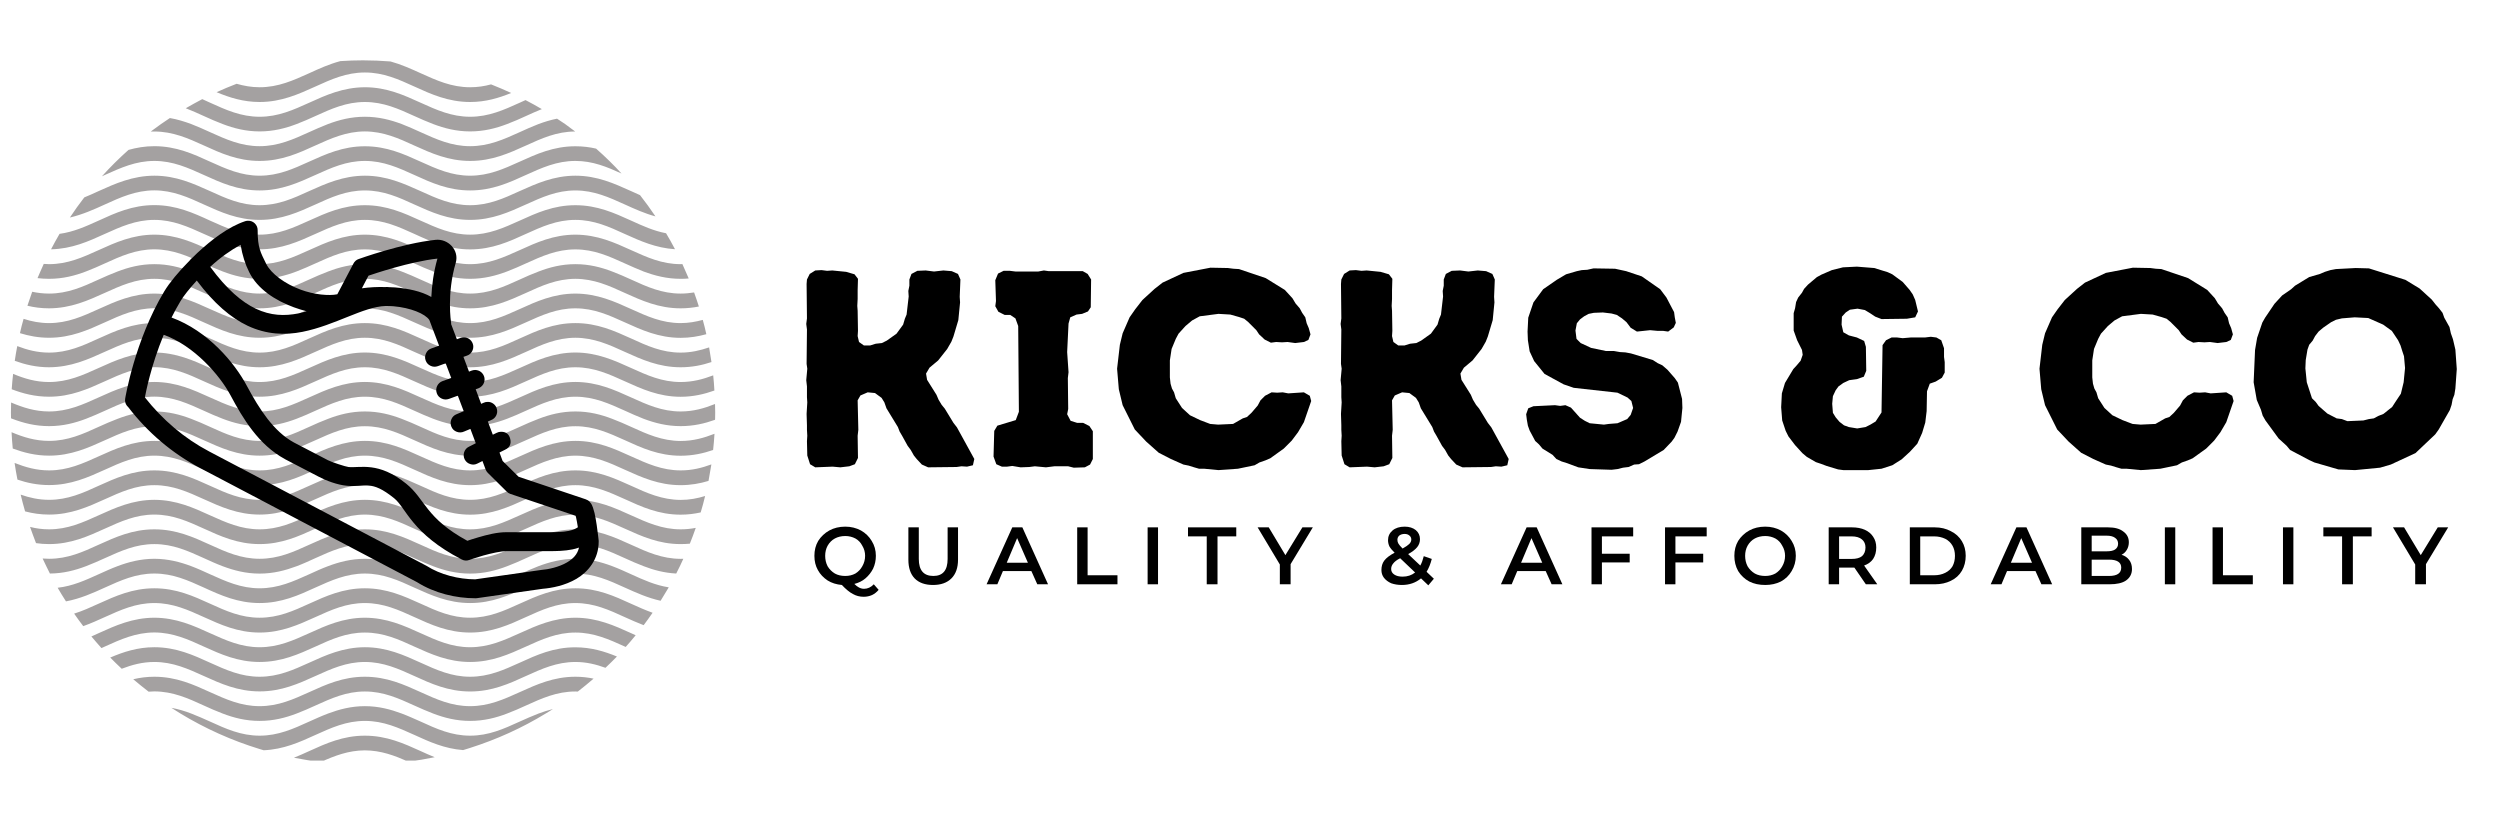
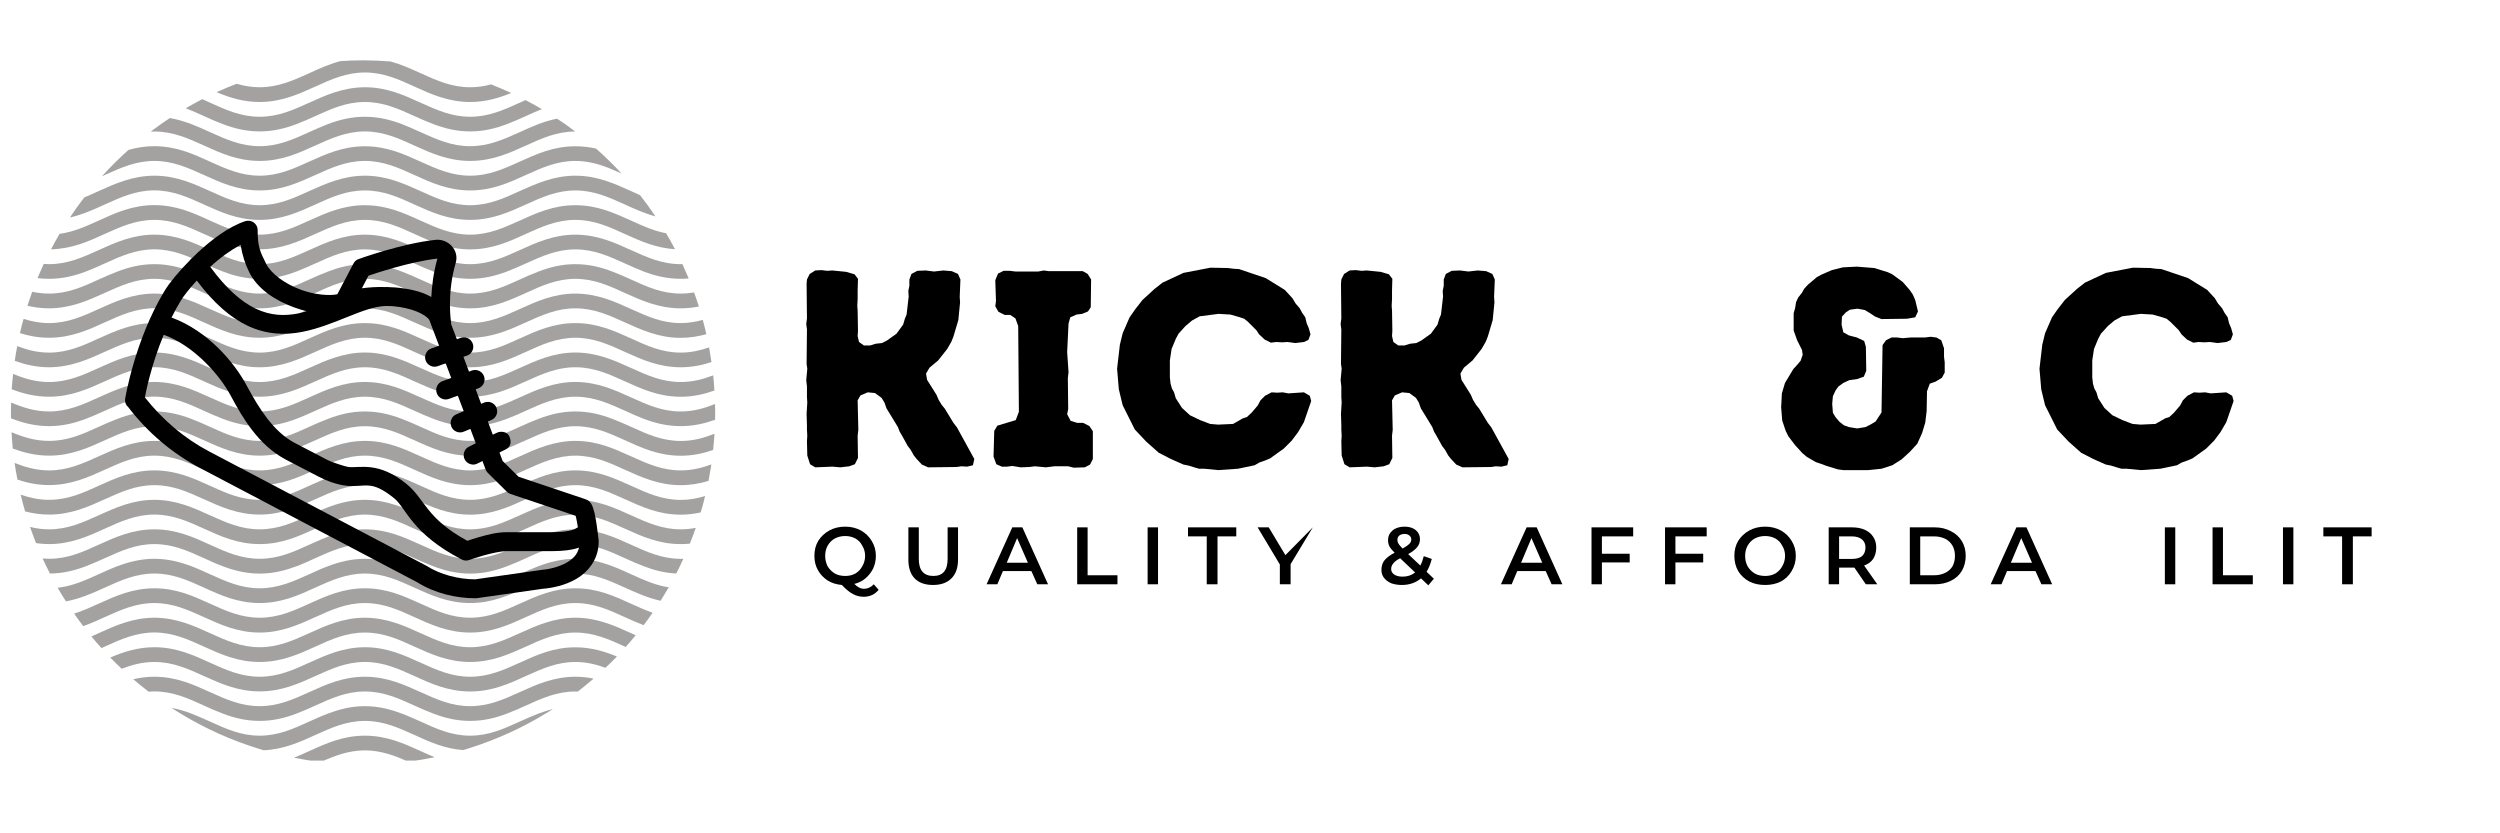
<svg xmlns="http://www.w3.org/2000/svg" version="1.0" preserveAspectRatio="xMidYMid meet" height="50" viewBox="0 0 112.5 37.5" zoomAndPan="magnify" width="150">
  <defs>
    <g />
    <clipPath id="b4b4011a00">
      <path clip-rule="nonzero" d="M 0.492 2.715 L 32.312 2.715 L 32.312 34.227 L 0.492 34.227 Z M 0.492 2.715" />
    </clipPath>
    <clipPath id="88667853c4">
      <path clip-rule="nonzero" d="M 5.625 9.934 L 26.941 9.934 L 26.941 26.922 L 5.625 26.922 Z M 5.625 9.934" />
    </clipPath>
  </defs>
  <g clip-path="url(#b4b4011a00)">
    <path fill-rule="nonzero" fill-opacity="1" d="M 32.184 18.559 C 32.184 18.656 32.18 18.75 32.18 18.848 C 32.18 18.859 32.18 18.875 32.176 18.891 C 31.707 19.059 31.207 19.176 30.629 19.176 C 30.008 19.176 29.469 19.035 28.969 18.848 C 28.676 18.734 28.398 18.609 28.125 18.484 C 27.406 18.16 26.73 17.852 25.895 17.852 C 25.055 17.852 24.379 18.16 23.664 18.484 C 23.391 18.609 23.109 18.734 22.82 18.844 C 22.32 19.035 21.777 19.176 21.156 19.176 C 20.535 19.176 19.996 19.035 19.492 18.844 C 19.203 18.734 18.926 18.609 18.648 18.484 C 17.934 18.16 17.258 17.852 16.418 17.852 C 15.582 17.852 14.906 18.16 14.191 18.484 C 13.918 18.609 13.637 18.734 13.348 18.844 C 12.844 19.035 12.305 19.176 11.684 19.176 C 11.062 19.176 10.52 19.035 10.02 18.844 C 9.73 18.734 9.449 18.609 9.176 18.484 C 8.461 18.16 7.785 17.852 6.945 17.848 C 6.109 17.852 5.434 18.156 4.719 18.484 C 4.441 18.609 4.164 18.734 3.875 18.844 C 3.371 19.035 2.832 19.176 2.211 19.176 C 1.586 19.176 1.047 19.035 0.547 18.844 C 0.527 18.836 0.512 18.832 0.496 18.824 C 0.496 18.738 0.492 18.648 0.492 18.559 C 0.492 18.41 0.496 18.262 0.5 18.113 C 1.035 18.34 1.578 18.516 2.207 18.516 C 3.047 18.516 3.727 18.207 4.441 17.883 C 5.191 17.543 5.965 17.191 6.945 17.188 C 7.926 17.191 8.699 17.543 9.449 17.883 C 10.168 18.207 10.844 18.516 11.684 18.516 C 12.52 18.516 13.199 18.207 13.914 17.883 C 14.664 17.543 15.438 17.191 16.418 17.188 C 17.402 17.191 18.176 17.543 18.922 17.883 C 19.641 18.207 20.316 18.516 21.156 18.516 C 21.996 18.516 22.672 18.207 23.391 17.883 C 24.137 17.543 24.91 17.191 25.891 17.188 C 26.875 17.191 27.648 17.543 28.398 17.883 C 29.113 18.207 29.789 18.516 30.629 18.516 C 31.199 18.516 31.691 18.375 32.176 18.18 C 32.18 18.305 32.184 18.434 32.184 18.559 Z M 28.398 24.512 C 27.648 24.172 26.875 23.82 25.895 23.82 C 24.914 23.82 24.141 24.172 23.391 24.512 C 22.672 24.84 21.996 25.145 21.156 25.145 C 20.316 25.145 19.641 24.84 18.926 24.512 C 18.176 24.172 17.402 23.82 16.418 23.82 C 15.438 23.82 14.664 24.172 13.918 24.512 C 13.199 24.84 12.523 25.145 11.684 25.145 C 10.844 25.145 10.168 24.84 9.449 24.512 C 8.703 24.172 7.93 23.82 6.945 23.82 C 5.965 23.82 5.191 24.172 4.441 24.512 C 3.727 24.84 3.047 25.145 2.211 25.145 C 2.109 25.145 2.012 25.141 1.918 25.133 C 1.973 25.25 2.023 25.363 2.082 25.477 C 2.125 25.566 2.168 25.652 2.211 25.738 C 2.223 25.762 2.234 25.785 2.246 25.809 C 2.852 25.805 3.383 25.664 3.875 25.477 C 4.164 25.367 4.441 25.242 4.719 25.117 C 5.434 24.793 6.109 24.484 6.945 24.484 C 7.785 24.484 8.461 24.793 9.176 25.117 C 9.449 25.242 9.73 25.371 10.02 25.48 C 10.52 25.668 11.062 25.812 11.684 25.812 C 12.305 25.812 12.844 25.668 13.348 25.48 C 13.637 25.371 13.918 25.242 14.191 25.117 C 14.906 24.793 15.582 24.488 16.418 24.484 C 17.258 24.488 17.934 24.793 18.648 25.121 C 18.926 25.246 19.203 25.371 19.492 25.48 C 19.996 25.672 20.535 25.812 21.156 25.812 C 21.777 25.812 22.32 25.672 22.82 25.48 C 23.113 25.371 23.391 25.246 23.664 25.121 C 24.379 24.793 25.055 24.488 25.895 24.488 C 26.73 24.488 27.406 24.793 28.125 25.121 C 28.398 25.246 28.676 25.371 28.969 25.48 C 29.414 25.652 29.891 25.781 30.43 25.809 C 30.488 25.699 30.543 25.59 30.594 25.48 C 30.605 25.457 30.617 25.434 30.629 25.406 C 30.672 25.32 30.711 25.234 30.75 25.145 C 30.711 25.148 30.672 25.148 30.629 25.148 C 29.793 25.145 29.113 24.84 28.398 24.512 Z M 28.398 23.188 C 27.648 22.848 26.875 22.496 25.895 22.492 C 24.914 22.496 24.141 22.848 23.391 23.188 C 22.672 23.512 21.996 23.82 21.156 23.82 C 20.316 23.82 19.641 23.512 18.926 23.188 C 18.176 22.848 17.402 22.496 16.418 22.492 C 15.438 22.496 14.664 22.848 13.918 23.188 C 13.199 23.512 12.523 23.82 11.684 23.82 C 10.844 23.82 10.168 23.512 9.449 23.188 C 8.703 22.848 7.93 22.496 6.945 22.492 C 5.965 22.496 5.191 22.848 4.441 23.188 C 3.727 23.512 3.047 23.82 2.211 23.82 C 1.906 23.82 1.621 23.781 1.352 23.711 C 1.438 23.957 1.527 24.199 1.621 24.441 C 1.809 24.469 2.004 24.484 2.211 24.484 C 3.191 24.484 3.969 24.129 4.719 23.789 C 5.434 23.465 6.109 23.156 6.945 23.156 C 7.785 23.156 8.461 23.465 9.176 23.789 C 9.926 24.133 10.703 24.484 11.684 24.484 C 12.668 24.484 13.441 24.133 14.191 23.789 C 14.906 23.465 15.582 23.16 16.418 23.156 C 17.258 23.16 17.934 23.465 18.648 23.793 C 19.398 24.133 20.176 24.484 21.156 24.484 C 22.141 24.484 22.914 24.133 23.664 23.793 C 24.379 23.469 25.055 23.16 25.895 23.16 C 26.73 23.16 27.406 23.469 28.125 23.793 C 28.875 24.133 29.648 24.484 30.629 24.484 C 30.773 24.484 30.91 24.477 31.043 24.465 C 31.137 24.23 31.227 23.992 31.309 23.754 C 31.094 23.797 30.867 23.82 30.629 23.82 C 29.793 23.82 29.113 23.512 28.398 23.188 Z M 28.398 21.859 C 27.648 21.52 26.875 21.168 25.895 21.168 C 24.914 21.168 24.141 21.52 23.391 21.859 C 22.672 22.188 21.996 22.492 21.156 22.492 C 20.316 22.492 19.641 22.188 18.926 21.859 C 18.176 21.52 17.402 21.168 16.418 21.168 C 15.438 21.168 14.664 21.52 13.918 21.859 C 13.199 22.188 12.523 22.492 11.684 22.492 C 10.844 22.492 10.168 22.188 9.449 21.859 C 8.703 21.52 7.93 21.168 6.945 21.168 C 5.965 21.168 5.191 21.52 4.441 21.859 C 3.727 22.188 3.047 22.492 2.211 22.492 C 1.746 22.492 1.328 22.398 0.93 22.258 C 0.988 22.512 1.059 22.766 1.129 23.012 C 1.465 23.102 1.82 23.156 2.211 23.156 C 3.191 23.156 3.969 22.805 4.719 22.465 C 5.434 22.141 6.109 21.832 6.945 21.832 C 7.785 21.832 8.461 22.141 9.176 22.465 C 9.926 22.805 10.703 23.156 11.684 23.156 C 12.668 23.156 13.441 22.805 14.191 22.465 C 14.906 22.141 15.582 21.832 16.418 21.832 C 17.258 21.832 17.934 22.141 18.648 22.465 C 19.398 22.805 20.176 23.16 21.156 23.16 C 22.141 23.16 22.914 22.805 23.664 22.465 C 24.379 22.141 25.055 21.832 25.895 21.832 C 26.73 21.832 27.406 22.141 28.125 22.465 C 28.875 22.809 29.648 23.16 30.629 23.16 C 30.953 23.16 31.25 23.121 31.531 23.059 C 31.605 22.816 31.672 22.57 31.73 22.32 C 31.387 22.426 31.027 22.496 30.629 22.496 C 29.793 22.492 29.113 22.188 28.398 21.859 Z M 28.398 20.535 C 27.648 20.195 26.875 19.84 25.895 19.84 C 24.914 19.844 24.141 20.195 23.391 20.535 C 22.672 20.859 21.996 21.168 21.156 21.168 C 20.316 21.168 19.641 20.859 18.926 20.535 C 18.176 20.195 17.402 19.84 16.418 19.84 C 15.438 19.844 14.664 20.195 13.918 20.535 C 13.199 20.859 12.523 21.168 11.684 21.168 C 10.844 21.168 10.168 20.859 9.449 20.535 C 8.703 20.195 7.93 19.84 6.945 19.84 C 5.965 19.844 5.191 20.195 4.441 20.535 C 3.727 20.859 3.047 21.168 2.211 21.168 C 1.637 21.168 1.141 21.023 0.656 20.832 C 0.695 21.082 0.734 21.336 0.785 21.582 C 1.219 21.73 1.684 21.828 2.211 21.828 C 3.191 21.828 3.969 21.477 4.719 21.137 C 5.434 20.812 6.109 20.504 6.945 20.504 C 7.785 20.504 8.461 20.812 9.176 21.137 C 9.926 21.477 10.703 21.832 11.684 21.832 C 12.668 21.832 13.441 21.477 14.191 21.137 C 14.906 20.812 15.582 20.504 16.418 20.504 C 17.258 20.504 17.934 20.812 18.648 21.137 C 19.398 21.48 20.176 21.832 21.156 21.832 C 22.141 21.832 22.914 21.48 23.664 21.137 C 24.379 20.812 25.055 20.508 25.895 20.504 C 26.73 20.508 27.406 20.812 28.125 21.141 C 28.875 21.48 29.648 21.832 30.629 21.832 C 31.086 21.832 31.496 21.758 31.883 21.641 C 31.93 21.395 31.973 21.148 32.012 20.898 C 31.578 21.059 31.133 21.168 30.633 21.168 C 29.793 21.168 29.113 20.859 28.398 20.535 Z M 28.398 19.207 C 28.121 19.082 27.844 18.957 27.551 18.848 C 27.051 18.656 26.516 18.516 25.895 18.516 C 25.273 18.516 24.734 18.656 24.234 18.848 C 23.945 18.957 23.664 19.082 23.391 19.207 C 22.672 19.535 21.996 19.84 21.156 19.84 C 20.316 19.84 19.641 19.535 18.926 19.207 C 18.648 19.082 18.371 18.957 18.078 18.848 C 17.578 18.656 17.039 18.516 16.418 18.516 C 15.801 18.516 15.262 18.656 14.762 18.848 C 14.469 18.957 14.191 19.082 13.918 19.207 C 13.199 19.535 12.523 19.84 11.684 19.84 C 10.844 19.84 10.168 19.535 9.449 19.207 C 9.176 19.082 8.895 18.957 8.605 18.848 C 8.105 18.656 7.566 18.516 6.945 18.516 C 6.324 18.516 5.789 18.656 5.289 18.848 C 4.996 18.957 4.719 19.082 4.441 19.207 C 3.727 19.535 3.047 19.84 2.211 19.84 C 1.586 19.84 1.047 19.672 0.52 19.449 C 0.531 19.695 0.551 19.941 0.574 20.184 C 1.07 20.367 1.598 20.504 2.211 20.504 C 3.191 20.504 3.969 20.152 4.719 19.812 C 5.434 19.488 6.109 19.18 6.945 19.18 C 7.785 19.18 8.461 19.488 9.176 19.812 C 9.926 20.152 10.703 20.504 11.684 20.504 C 12.668 20.504 13.441 20.152 14.191 19.812 C 14.906 19.488 15.582 19.18 16.418 19.18 C 17.258 19.18 17.934 19.488 18.648 19.812 C 19.398 20.152 20.176 20.508 21.156 20.508 C 22.141 20.508 22.914 20.152 23.664 19.812 C 24.379 19.488 25.055 19.18 25.895 19.18 C 26.73 19.18 27.406 19.488 28.125 19.812 C 28.875 20.156 29.648 20.508 30.629 20.508 C 31.172 20.508 31.648 20.402 32.09 20.25 C 32.117 20.008 32.137 19.766 32.152 19.52 C 31.676 19.707 31.191 19.844 30.629 19.844 C 29.793 19.84 29.113 19.535 28.398 19.207 Z M 23.391 31.145 C 22.672 31.469 21.996 31.777 21.156 31.777 C 20.316 31.777 19.641 31.469 18.926 31.145 C 18.176 30.805 17.402 30.453 16.418 30.453 C 15.438 30.453 14.664 30.805 13.918 31.145 C 13.199 31.469 12.523 31.777 11.684 31.777 C 10.844 31.777 10.168 31.469 9.449 31.145 C 8.703 30.805 7.93 30.453 6.945 30.453 C 6.605 30.453 6.293 30.496 5.996 30.566 C 6.223 30.758 6.453 30.945 6.688 31.125 C 6.773 31.121 6.859 31.113 6.945 31.113 C 7.785 31.117 8.461 31.422 9.176 31.75 C 9.449 31.875 9.73 32 10.02 32.109 C 10.52 32.301 11.062 32.441 11.684 32.441 C 12.305 32.441 12.844 32.301 13.348 32.109 C 13.637 32 13.918 31.875 14.191 31.75 C 14.906 31.426 15.582 31.117 16.418 31.117 C 17.258 31.117 17.934 31.426 18.648 31.75 C 18.926 31.875 19.203 32 19.492 32.109 C 19.996 32.301 20.535 32.441 21.156 32.441 C 21.777 32.441 22.32 32.301 22.82 32.109 C 23.113 32 23.391 31.875 23.664 31.75 C 24.379 31.426 25.055 31.117 25.895 31.117 C 25.93 31.117 25.965 31.117 26 31.121 C 26.242 30.934 26.48 30.738 26.711 30.539 C 26.453 30.484 26.184 30.453 25.895 30.453 C 24.914 30.453 24.141 30.805 23.391 31.145 Z M 23.391 29.82 C 22.672 30.145 21.996 30.453 21.156 30.453 C 20.316 30.453 19.641 30.145 18.926 29.82 C 18.176 29.48 17.402 29.125 16.418 29.125 C 15.438 29.129 14.664 29.48 13.918 29.82 C 13.199 30.145 12.523 30.453 11.684 30.453 C 10.844 30.453 10.168 30.145 9.449 29.82 C 8.703 29.48 7.93 29.125 6.945 29.125 C 6.191 29.125 5.555 29.336 4.961 29.59 C 5.129 29.762 5.301 29.93 5.477 30.094 C 5.938 29.918 6.406 29.789 6.945 29.789 C 7.785 29.789 8.461 30.098 9.176 30.422 C 9.926 30.762 10.703 31.113 11.684 31.113 C 12.668 31.113 13.441 30.762 14.191 30.422 C 14.906 30.098 15.582 29.789 16.418 29.789 C 17.258 29.789 17.934 30.098 18.648 30.422 C 19.398 30.766 20.176 31.117 21.156 31.117 C 22.141 31.117 22.914 30.766 23.664 30.422 C 24.379 30.098 25.055 29.789 25.895 29.789 C 26.387 29.789 26.824 29.898 27.246 30.051 C 27.422 29.887 27.594 29.715 27.762 29.543 C 27.199 29.312 26.602 29.129 25.895 29.129 C 24.914 29.125 24.141 29.477 23.391 29.82 Z M 25.895 27.797 C 24.914 27.801 24.141 28.152 23.391 28.492 C 22.672 28.816 21.996 29.125 21.156 29.125 C 20.316 29.125 19.641 28.816 18.926 28.492 C 18.176 28.152 17.402 27.801 16.418 27.797 C 15.438 27.801 14.664 28.152 13.918 28.492 C 13.199 28.816 12.523 29.125 11.684 29.125 C 10.844 29.125 10.168 28.816 9.449 28.492 C 8.703 28.152 7.93 27.801 6.945 27.797 C 5.965 27.801 5.191 28.152 4.441 28.492 C 4.332 28.543 4.223 28.59 4.113 28.641 C 4.262 28.816 4.41 28.992 4.566 29.164 C 4.617 29.141 4.668 29.117 4.719 29.094 C 5.434 28.77 6.109 28.465 6.945 28.461 C 7.785 28.465 8.461 28.77 9.176 29.098 C 9.926 29.438 10.703 29.789 11.684 29.789 C 12.668 29.789 13.441 29.438 14.191 29.098 C 14.906 28.77 15.582 28.465 16.418 28.465 C 17.258 28.465 17.934 28.77 18.648 29.098 C 19.398 29.438 20.176 29.789 21.156 29.789 C 22.141 29.789 22.914 29.438 23.664 29.098 C 24.379 28.773 25.055 28.465 25.895 28.465 C 26.73 28.465 27.406 28.773 28.125 29.098 C 28.133 29.102 28.145 29.109 28.156 29.113 C 28.309 28.941 28.461 28.766 28.605 28.586 C 28.535 28.555 28.465 28.523 28.398 28.492 C 27.648 28.152 26.875 27.801 25.895 27.797 Z M 25.895 26.473 C 24.914 26.473 24.141 26.824 23.391 27.164 C 22.672 27.492 21.996 27.797 21.156 27.797 C 20.316 27.797 19.641 27.492 18.926 27.164 C 18.176 26.824 17.402 26.473 16.418 26.473 C 15.438 26.473 14.664 26.824 13.918 27.164 C 13.199 27.492 12.523 27.797 11.684 27.797 C 10.844 27.797 10.168 27.492 9.449 27.164 C 8.703 26.824 7.93 26.473 6.945 26.473 C 5.965 26.473 5.191 26.824 4.441 27.164 C 4.074 27.332 3.711 27.496 3.336 27.613 C 3.469 27.805 3.605 27.992 3.746 28.176 C 4.082 28.055 4.402 27.914 4.715 27.77 C 5.434 27.445 6.109 27.137 6.945 27.137 C 7.781 27.137 8.461 27.445 9.176 27.77 C 9.926 28.109 10.699 28.465 11.684 28.465 C 12.664 28.465 13.441 28.109 14.191 27.77 C 14.906 27.445 15.582 27.137 16.418 27.137 C 17.258 27.137 17.934 27.445 18.648 27.77 C 19.398 28.113 20.176 28.465 21.156 28.465 C 22.141 28.465 22.914 28.113 23.664 27.77 C 24.379 27.445 25.055 27.137 25.891 27.137 C 26.73 27.137 27.406 27.445 28.121 27.773 C 28.398 27.898 28.676 28.023 28.965 28.133 C 29.102 27.949 29.238 27.762 29.367 27.574 C 29.039 27.457 28.723 27.316 28.398 27.168 C 27.648 26.824 26.875 26.473 25.895 26.473 Z M 27.551 25.477 C 27.051 25.289 26.516 25.148 25.895 25.145 C 25.273 25.148 24.734 25.289 24.234 25.477 C 23.945 25.586 23.664 25.715 23.391 25.84 C 22.672 26.164 21.996 26.473 21.156 26.473 C 20.316 26.473 19.641 26.164 18.926 25.84 C 18.648 25.715 18.371 25.586 18.078 25.477 C 17.578 25.289 17.039 25.148 16.418 25.145 C 15.801 25.148 15.262 25.289 14.762 25.477 C 14.469 25.586 14.191 25.715 13.918 25.84 C 13.199 26.164 12.523 26.473 11.684 26.473 C 10.844 26.473 10.168 26.164 9.449 25.84 C 9.176 25.715 8.895 25.586 8.605 25.477 C 8.105 25.289 7.566 25.148 6.945 25.145 C 6.324 25.148 5.789 25.289 5.289 25.477 C 4.996 25.586 4.719 25.715 4.441 25.84 C 3.84 26.113 3.262 26.375 2.594 26.449 C 2.715 26.656 2.84 26.863 2.969 27.062 C 3.609 26.941 4.172 26.691 4.719 26.441 C 5.434 26.117 6.109 25.809 6.945 25.809 C 7.785 25.809 8.461 26.117 9.176 26.441 C 9.926 26.785 10.703 27.137 11.684 27.137 C 12.668 27.137 13.441 26.785 14.191 26.441 C 14.906 26.117 15.582 25.812 16.418 25.809 C 17.258 25.812 17.934 26.117 18.648 26.445 C 19.398 26.785 20.176 27.137 21.156 27.137 C 22.141 27.137 22.914 26.785 23.664 26.445 C 24.379 26.117 25.055 25.812 25.895 25.812 C 26.73 25.812 27.406 26.117 28.125 26.445 C 28.629 26.672 29.145 26.906 29.727 27.035 C 29.852 26.836 29.973 26.637 30.094 26.43 C 29.488 26.336 28.953 26.094 28.398 25.84 C 28.121 25.715 27.844 25.586 27.551 25.477 Z M 23.391 32.469 C 22.672 32.797 21.996 33.105 21.156 33.105 C 20.316 33.105 19.641 32.797 18.926 32.469 C 18.648 32.348 18.371 32.219 18.078 32.109 C 17.578 31.922 17.039 31.777 16.418 31.777 C 15.801 31.777 15.262 31.922 14.762 32.109 C 14.469 32.219 14.191 32.348 13.918 32.469 C 13.199 32.797 12.523 33.105 11.684 33.105 C 10.844 33.105 10.168 32.797 9.449 32.469 C 9.176 32.348 8.895 32.219 8.605 32.109 C 8.324 32 8.027 31.91 7.711 31.852 C 7.848 31.938 7.984 32.027 8.121 32.109 C 9.227 32.781 10.422 33.32 11.684 33.707 C 11.746 33.727 11.805 33.746 11.867 33.762 C 12.762 33.723 13.488 33.395 14.191 33.074 C 14.906 32.75 15.582 32.441 16.422 32.441 C 17.258 32.441 17.934 32.75 18.652 33.074 C 19.316 33.379 20.004 33.691 20.84 33.754 C 20.949 33.723 21.055 33.691 21.156 33.656 C 22.359 33.273 23.5 32.754 24.555 32.109 C 24.668 32.043 24.777 31.977 24.883 31.906 C 24.66 31.961 24.445 32.031 24.234 32.109 C 23.945 32.219 23.664 32.348 23.391 32.469 Z M 14.191 3.895 C 14.906 3.57 15.582 3.262 16.418 3.262 C 17.258 3.262 17.934 3.57 18.648 3.895 C 19.398 4.238 20.176 4.59 21.156 4.59 C 21.855 4.59 22.449 4.41 23.004 4.184 C 22.707 4.047 22.402 3.918 22.098 3.797 C 21.801 3.879 21.492 3.926 21.156 3.926 C 20.316 3.926 19.641 3.617 18.926 3.293 C 18.496 3.098 18.055 2.898 17.574 2.766 C 17.168 2.734 16.754 2.715 16.336 2.715 C 15.996 2.715 15.656 2.727 15.316 2.75 C 14.816 2.883 14.359 3.09 13.918 3.293 C 13.199 3.617 12.523 3.926 11.684 3.926 C 11.312 3.926 10.973 3.863 10.648 3.77 C 10.344 3.887 10.043 4.012 9.746 4.148 C 10.328 4.391 10.949 4.59 11.684 4.59 C 12.664 4.59 13.441 4.234 14.191 3.895 Z M 16.418 33.105 C 15.438 33.105 14.664 33.457 13.918 33.797 C 13.684 33.902 13.457 34.008 13.227 34.098 C 13.625 34.176 14.027 34.242 14.438 34.289 C 15.062 34.008 15.68 33.77 16.418 33.766 C 17.148 33.77 17.754 34 18.371 34.273 C 18.773 34.223 19.168 34.156 19.562 34.074 C 19.348 33.988 19.137 33.895 18.926 33.797 C 18.176 33.457 17.402 33.105 16.418 33.105 Z M 10.02 5.582 C 10.52 5.773 11.062 5.914 11.684 5.914 C 12.305 5.914 12.844 5.773 13.348 5.582 C 13.637 5.473 13.918 5.348 14.191 5.223 C 14.906 4.898 15.582 4.59 16.418 4.59 C 17.258 4.59 17.934 4.898 18.648 5.223 C 18.926 5.348 19.203 5.473 19.492 5.582 C 19.996 5.773 20.535 5.914 21.156 5.914 C 21.777 5.914 22.32 5.773 22.82 5.582 C 23.113 5.473 23.391 5.348 23.664 5.223 C 23.906 5.113 24.145 5.004 24.383 4.91 C 24.145 4.77 23.898 4.633 23.648 4.504 C 23.562 4.543 23.477 4.582 23.391 4.621 C 22.676 4.945 21.996 5.254 21.156 5.254 C 20.32 5.254 19.641 4.945 18.926 4.621 C 18.176 4.281 17.402 3.926 16.422 3.926 C 15.441 3.93 14.664 4.281 13.918 4.621 C 13.199 4.945 12.523 5.254 11.684 5.254 C 10.844 5.254 10.168 4.945 9.453 4.621 C 9.336 4.566 9.219 4.516 9.102 4.461 C 8.852 4.594 8.602 4.73 8.359 4.871 C 8.633 4.977 8.902 5.098 9.176 5.223 C 9.449 5.348 9.73 5.473 10.02 5.582 Z M 6.945 9.895 C 7.781 9.895 8.461 10.203 9.176 10.527 C 9.926 10.867 10.699 11.219 11.684 11.219 C 12.664 11.219 13.441 10.867 14.191 10.527 C 14.906 10.203 15.582 9.895 16.418 9.895 C 17.258 9.895 17.934 10.203 18.648 10.527 C 19.398 10.871 20.176 11.223 21.156 11.223 C 22.141 11.223 22.914 10.871 23.664 10.527 C 24.379 10.203 25.055 9.895 25.891 9.895 C 26.73 9.895 27.406 10.203 28.121 10.531 C 28.805 10.84 29.512 11.16 30.375 11.215 C 30.246 10.969 30.113 10.73 29.973 10.496 C 29.418 10.391 28.918 10.164 28.398 9.926 C 27.648 9.586 26.875 9.234 25.891 9.234 C 24.91 9.234 24.137 9.586 23.391 9.926 C 22.672 10.25 21.996 10.559 21.156 10.559 C 20.316 10.559 19.641 10.25 18.922 9.926 C 18.176 9.586 17.402 9.234 16.418 9.234 C 15.438 9.234 14.664 9.586 13.914 9.926 C 13.199 10.25 12.52 10.559 11.684 10.559 C 10.844 10.559 10.168 10.25 9.449 9.926 C 8.703 9.582 7.926 9.23 6.945 9.23 C 5.965 9.23 5.191 9.582 4.441 9.926 C 3.863 10.188 3.312 10.438 2.68 10.523 C 2.547 10.75 2.418 10.984 2.297 11.219 C 3.238 11.199 3.988 10.859 4.715 10.527 C 5.434 10.203 6.109 9.895 6.945 9.895 Z M 6.945 8.566 C 7.781 8.57 8.461 8.875 9.176 9.203 C 9.926 9.543 10.699 9.895 11.684 9.895 C 12.664 9.895 13.441 9.543 14.191 9.203 C 14.906 8.875 15.582 8.57 16.418 8.57 C 17.258 8.57 17.934 8.875 18.648 9.203 C 19.398 9.543 20.176 9.895 21.156 9.895 C 22.141 9.895 22.914 9.543 23.664 9.203 C 24.379 8.879 25.055 8.57 25.891 8.57 C 26.73 8.57 27.406 8.879 28.121 9.203 C 28.559 9.402 29.008 9.605 29.496 9.738 C 29.277 9.41 29.043 9.09 28.801 8.781 C 28.668 8.723 28.531 8.66 28.395 8.598 C 27.648 8.262 26.875 7.906 25.891 7.906 C 24.91 7.91 24.137 8.262 23.387 8.598 C 22.672 8.926 21.992 9.234 21.156 9.234 C 20.316 9.234 19.641 8.926 18.922 8.598 C 18.172 8.262 17.398 7.906 16.418 7.906 C 15.438 7.91 14.664 8.262 13.914 8.598 C 13.199 8.926 12.52 9.234 11.68 9.234 C 10.844 9.234 10.164 8.926 9.449 8.598 C 8.699 8.262 7.926 7.906 6.945 7.906 C 5.965 7.91 5.188 8.262 4.441 8.598 C 4.223 8.699 4.008 8.797 3.793 8.883 C 3.566 9.176 3.348 9.48 3.145 9.789 C 3.711 9.656 4.219 9.43 4.715 9.203 C 5.434 8.875 6.109 8.57 6.945 8.566 Z M 6.945 7.242 C 7.781 7.242 8.461 7.551 9.176 7.875 C 9.926 8.215 10.699 8.57 11.684 8.57 C 12.664 8.57 13.441 8.215 14.191 7.875 C 14.906 7.551 15.582 7.242 16.418 7.242 C 17.258 7.242 17.934 7.551 18.648 7.875 C 19.398 8.219 20.176 8.57 21.156 8.57 C 22.141 8.57 22.914 8.219 23.664 7.875 C 24.379 7.551 25.055 7.242 25.891 7.242 C 26.672 7.242 27.309 7.508 27.969 7.809 C 27.609 7.414 27.227 7.043 26.824 6.688 C 26.535 6.621 26.227 6.582 25.891 6.582 C 24.91 6.582 24.137 6.934 23.391 7.273 C 22.672 7.598 21.996 7.906 21.156 7.906 C 20.316 7.906 19.641 7.598 18.922 7.273 C 18.176 6.934 17.402 6.582 16.418 6.582 C 15.438 6.582 14.664 6.934 13.914 7.273 C 13.199 7.598 12.52 7.906 11.684 7.906 C 10.844 7.906 10.168 7.598 9.449 7.273 C 8.703 6.93 7.926 6.578 6.945 6.578 C 6.523 6.578 6.141 6.645 5.781 6.746 C 5.363 7.121 4.961 7.516 4.586 7.934 C 4.629 7.914 4.672 7.895 4.715 7.875 C 5.434 7.551 6.109 7.242 6.945 7.242 Z M 9.176 6.547 C 9.926 6.891 10.699 7.242 11.684 7.242 C 12.664 7.242 13.441 6.891 14.191 6.547 C 14.906 6.223 15.582 5.918 16.418 5.914 C 17.258 5.918 17.934 6.223 18.648 6.551 C 19.398 6.891 20.176 7.242 21.156 7.242 C 22.141 7.242 22.914 6.891 23.664 6.551 C 24.375 6.227 25.051 5.918 25.883 5.918 C 25.734 5.805 25.582 5.691 25.43 5.582 C 25.309 5.5 25.188 5.418 25.066 5.34 C 24.773 5.398 24.5 5.484 24.234 5.582 C 23.941 5.695 23.664 5.82 23.391 5.945 C 22.672 6.27 21.996 6.578 21.156 6.578 C 20.316 6.578 19.641 6.27 18.922 5.945 C 18.648 5.82 18.367 5.695 18.078 5.582 C 17.578 5.395 17.039 5.254 16.418 5.254 C 15.797 5.254 15.262 5.395 14.762 5.582 C 14.469 5.695 14.191 5.82 13.914 5.945 C 13.199 6.27 12.52 6.578 11.684 6.578 C 10.844 6.578 10.168 6.27 9.449 5.945 C 9.176 5.82 8.895 5.695 8.605 5.582 C 8.301 5.469 7.984 5.371 7.645 5.312 C 7.512 5.402 7.379 5.492 7.246 5.582 C 7.09 5.691 6.938 5.805 6.785 5.918 C 6.836 5.918 6.891 5.918 6.945 5.918 C 7.781 5.918 8.461 6.223 9.176 6.547 Z M 4.715 17.16 C 5.434 16.832 6.109 16.527 6.945 16.523 C 7.781 16.527 8.461 16.832 9.176 17.16 C 9.926 17.5 10.699 17.852 11.684 17.852 C 12.664 17.852 13.441 17.5 14.191 17.16 C 14.906 16.836 15.582 16.527 16.418 16.527 C 17.258 16.527 17.934 16.836 18.648 17.16 C 19.398 17.5 20.176 17.852 21.156 17.852 C 22.141 17.852 22.914 17.5 23.664 17.16 C 24.379 16.836 25.055 16.527 25.891 16.527 C 26.73 16.527 27.406 16.836 28.121 17.16 C 28.871 17.5 29.648 17.855 30.629 17.855 C 31.191 17.855 31.688 17.738 32.148 17.574 C 32.137 17.344 32.117 17.117 32.094 16.891 C 31.637 17.066 31.164 17.191 30.629 17.191 C 29.789 17.191 29.113 16.883 28.398 16.559 C 27.648 16.219 26.875 15.867 25.891 15.863 C 24.91 15.867 24.137 16.219 23.391 16.559 C 22.672 16.883 21.996 17.191 21.156 17.191 C 20.316 17.191 19.641 16.883 18.922 16.559 C 18.176 16.219 17.402 15.867 16.418 15.863 C 15.438 15.867 14.664 16.219 13.914 16.559 C 13.199 16.883 12.52 17.191 11.684 17.191 C 10.844 17.191 10.168 16.883 9.449 16.559 C 8.699 16.219 7.926 15.867 6.945 15.863 C 5.965 15.867 5.191 16.219 4.441 16.559 C 3.727 16.883 3.047 17.191 2.207 17.191 C 1.609 17.191 1.094 17.035 0.59 16.824 C 0.562 17.055 0.543 17.285 0.527 17.516 C 1.035 17.711 1.578 17.852 2.207 17.852 C 3.191 17.852 3.965 17.5 4.715 17.16 Z M 4.715 15.832 C 5.434 15.508 6.109 15.199 6.945 15.199 C 7.781 15.199 8.461 15.508 9.176 15.832 C 9.926 16.172 10.699 16.527 11.684 16.527 C 12.664 16.527 13.441 16.172 14.191 15.832 C 14.906 15.508 15.582 15.199 16.418 15.199 C 17.258 15.199 17.934 15.508 18.648 15.836 C 19.398 16.176 20.176 16.527 21.156 16.527 C 22.141 16.527 22.914 16.176 23.664 15.836 C 24.379 15.508 25.055 15.203 25.891 15.199 C 26.73 15.203 27.406 15.508 28.121 15.836 C 28.871 16.176 29.648 16.527 30.629 16.527 C 31.141 16.527 31.594 16.434 32.016 16.293 C 31.984 16.07 31.949 15.852 31.91 15.633 C 31.508 15.77 31.094 15.867 30.629 15.867 C 29.789 15.867 29.113 15.559 28.398 15.23 C 27.648 14.891 26.875 14.539 25.891 14.539 C 24.91 14.539 24.137 14.891 23.391 15.23 C 22.672 15.559 21.996 15.867 21.156 15.867 C 20.316 15.867 19.641 15.559 18.922 15.23 C 18.176 14.891 17.402 14.539 16.418 14.539 C 15.438 14.539 14.664 14.891 13.914 15.23 C 13.199 15.559 12.52 15.867 11.684 15.867 C 10.844 15.867 10.168 15.559 9.449 15.23 C 8.699 14.891 7.926 14.539 6.945 14.539 C 5.965 14.539 5.191 14.891 4.441 15.23 C 3.727 15.559 3.047 15.867 2.207 15.867 C 1.684 15.867 1.223 15.746 0.777 15.574 C 0.734 15.797 0.695 16.016 0.664 16.238 C 1.133 16.406 1.637 16.527 2.207 16.527 C 3.191 16.523 3.965 16.172 4.715 15.832 Z M 4.715 14.508 C 5.434 14.18 6.109 13.875 6.945 13.871 C 7.781 13.875 8.461 14.18 9.176 14.508 C 9.926 14.848 10.699 15.199 11.684 15.199 C 12.664 15.199 13.441 14.848 14.191 14.508 C 14.906 14.184 15.582 13.875 16.418 13.875 C 17.258 13.875 17.934 14.184 18.648 14.508 C 19.398 14.848 20.176 15.199 21.156 15.199 C 22.141 15.199 22.914 14.848 23.664 14.508 C 24.379 14.184 25.055 13.875 25.891 13.875 C 26.73 13.875 27.406 14.184 28.121 14.508 C 28.871 14.848 29.648 15.203 30.629 15.203 C 31.047 15.203 31.43 15.137 31.785 15.039 C 31.738 14.82 31.684 14.605 31.625 14.395 C 31.312 14.48 30.984 14.539 30.629 14.539 C 29.789 14.539 29.113 14.23 28.398 13.906 C 27.648 13.566 26.875 13.215 25.891 13.211 C 24.91 13.215 24.137 13.566 23.391 13.906 C 22.672 14.23 21.996 14.539 21.156 14.539 C 20.316 14.539 19.641 14.23 18.922 13.906 C 18.176 13.566 17.402 13.215 16.418 13.211 C 15.438 13.215 14.664 13.566 13.914 13.906 C 13.199 14.23 12.52 14.539 11.684 14.539 C 10.844 14.539 10.168 14.23 9.449 13.906 C 8.699 13.566 7.926 13.215 6.945 13.211 C 5.965 13.215 5.191 13.566 4.441 13.906 C 3.727 14.23 3.047 14.539 2.207 14.539 C 1.793 14.539 1.422 14.465 1.062 14.348 C 1 14.562 0.945 14.773 0.898 14.992 C 1.301 15.117 1.73 15.199 2.207 15.199 C 3.191 15.199 3.965 14.848 4.715 14.508 Z M 4.715 13.18 C 5.434 12.855 6.109 12.547 6.945 12.547 C 7.781 12.547 8.461 12.855 9.176 13.18 C 9.926 13.52 10.699 13.875 11.684 13.875 C 12.664 13.875 13.441 13.52 14.191 13.18 C 14.906 12.855 15.582 12.547 16.418 12.547 C 17.258 12.547 17.934 12.855 18.648 13.184 C 19.398 13.523 20.176 13.875 21.156 13.875 C 22.141 13.875 22.914 13.523 23.664 13.184 C 24.379 12.855 25.055 12.551 25.891 12.547 C 26.73 12.551 27.406 12.855 28.121 13.184 C 28.871 13.523 29.648 13.875 30.629 13.875 C 30.918 13.875 31.191 13.844 31.449 13.793 C 31.383 13.582 31.309 13.367 31.234 13.16 C 31.039 13.191 30.84 13.211 30.629 13.211 C 29.789 13.211 29.113 12.906 28.398 12.578 C 28.121 12.453 27.844 12.328 27.551 12.219 C 27.051 12.027 26.512 11.887 25.891 11.887 C 25.273 11.887 24.734 12.027 24.234 12.219 C 23.941 12.328 23.664 12.453 23.391 12.578 C 22.672 12.906 21.996 13.211 21.156 13.211 C 20.316 13.211 19.641 12.906 18.922 12.578 C 18.648 12.453 18.367 12.328 18.078 12.219 C 17.578 12.027 17.039 11.887 16.418 11.887 C 15.797 11.887 15.262 12.027 14.762 12.219 C 14.469 12.328 14.191 12.453 13.914 12.578 C 13.199 12.906 12.52 13.211 11.684 13.211 C 10.844 13.211 10.168 12.906 9.449 12.578 C 9.176 12.453 8.895 12.328 8.605 12.219 C 8.102 12.027 7.566 11.887 6.945 11.887 C 6.324 11.887 5.789 12.027 5.285 12.219 C 4.996 12.328 4.719 12.453 4.441 12.578 C 3.727 12.906 3.047 13.211 2.207 13.211 C 1.941 13.211 1.691 13.18 1.449 13.129 C 1.375 13.336 1.305 13.547 1.234 13.758 C 1.539 13.832 1.859 13.875 2.207 13.875 C 3.191 13.871 3.965 13.52 4.715 13.18 Z M 3.871 12.215 C 4.164 12.105 4.441 11.98 4.715 11.855 C 5.434 11.527 6.109 11.223 6.945 11.219 C 7.781 11.223 8.461 11.527 9.176 11.855 C 9.449 11.98 9.73 12.105 10.02 12.215 C 10.52 12.406 11.059 12.547 11.684 12.547 C 12.305 12.547 12.844 12.406 13.348 12.215 C 13.637 12.105 13.914 11.98 14.191 11.855 C 14.906 11.531 15.582 11.223 16.418 11.223 C 17.258 11.223 17.934 11.531 18.648 11.855 C 18.922 11.98 19.203 12.105 19.492 12.215 C 19.996 12.406 20.535 12.547 21.156 12.547 C 21.777 12.547 22.316 12.406 22.82 12.215 C 23.109 12.105 23.391 11.98 23.664 11.855 C 24.379 11.531 25.055 11.223 25.891 11.223 C 26.73 11.223 27.406 11.531 28.121 11.855 C 28.398 11.98 28.676 12.105 28.965 12.219 C 29.469 12.406 30.008 12.547 30.629 12.547 C 30.754 12.547 30.875 12.543 30.992 12.531 C 30.949 12.426 30.902 12.32 30.855 12.219 C 30.809 12.105 30.758 11.996 30.707 11.883 C 30.68 11.887 30.656 11.887 30.629 11.887 C 29.789 11.887 29.113 11.578 28.398 11.254 C 27.648 10.914 26.875 10.562 25.891 10.559 C 24.91 10.562 24.137 10.914 23.391 11.254 C 22.672 11.578 21.996 11.887 21.156 11.887 C 20.316 11.887 19.641 11.578 18.922 11.254 C 18.176 10.914 17.402 10.562 16.418 10.559 C 15.438 10.562 14.664 10.914 13.914 11.254 C 13.199 11.578 12.52 11.887 11.684 11.887 C 10.844 11.887 10.168 11.578 9.449 11.254 C 8.699 10.914 7.926 10.562 6.945 10.559 C 5.965 10.562 5.191 10.914 4.441 11.254 C 3.727 11.578 3.047 11.887 2.207 11.887 C 2.129 11.887 2.047 11.883 1.969 11.875 C 1.918 11.988 1.867 12.102 1.816 12.219 C 1.773 12.316 1.73 12.414 1.688 12.516 C 1.855 12.535 2.027 12.547 2.207 12.547 C 2.832 12.547 3.371 12.406 3.871 12.215 Z M 3.871 12.215" fill="#a4a1a1" />
  </g>
  <g clip-path="url(#88667853c4)">
    <path fill-rule="nonzero" fill-opacity="1" d="M 11.156 9.934 C 11.113 9.934 11.074 9.941 11.035 9.953 C 10.281 10.203 9.531 10.777 8.875 11.387 C 8.801 11.457 8.734 11.523 8.664 11.594 C 8.617 11.625 8.574 11.668 8.543 11.715 C 8.039 12.223 7.625 12.723 7.391 13.113 C 6.059 15.328 5.633 17.934 5.633 17.934 C 5.613 18.051 5.637 18.16 5.711 18.258 C 5.711 18.258 5.715 18.258 5.715 18.262 C 5.734 18.285 5.754 18.305 5.773 18.324 C 6.645 19.461 7.746 20.402 9.02 21.07 L 18.762 26.195 C 19.555 26.695 20.512 26.922 21.398 26.922 C 21.418 26.922 21.438 26.922 21.461 26.918 L 24.445 26.492 L 24.418 26.496 C 24.832 26.461 25.414 26.355 25.941 26.047 C 26.465 25.738 26.941 25.168 26.941 24.375 C 26.941 24.359 26.941 24.348 26.941 24.332 C 26.941 24.332 26.906 23.996 26.852 23.629 C 26.824 23.445 26.793 23.254 26.754 23.086 C 26.73 23 26.711 22.922 26.684 22.844 C 26.652 22.766 26.637 22.691 26.535 22.582 C 26.488 22.531 26.426 22.492 26.359 22.469 L 23.336 21.453 L 22.617 20.742 L 22.477 20.363 L 22.734 20.234 C 22.938 20.137 23.012 19.977 22.961 19.754 C 22.91 19.535 22.77 19.426 22.543 19.43 C 22.477 19.43 22.414 19.445 22.352 19.477 L 22.176 19.562 L 21.953 18.969 L 22.105 18.902 C 22.203 18.863 22.277 18.797 22.324 18.707 C 22.371 18.617 22.387 18.52 22.363 18.418 C 22.34 18.316 22.289 18.234 22.207 18.172 C 22.125 18.109 22.031 18.078 21.926 18.086 C 21.875 18.086 21.824 18.098 21.773 18.121 L 21.652 18.172 L 21.406 17.516 L 21.52 17.477 C 21.617 17.441 21.691 17.379 21.746 17.293 C 21.797 17.203 21.816 17.109 21.801 17.004 C 21.781 16.902 21.734 16.82 21.656 16.75 C 21.578 16.684 21.484 16.652 21.383 16.648 C 21.328 16.648 21.277 16.66 21.227 16.676 L 21.105 16.723 L 20.855 16.059 L 21.012 16.004 C 21.109 15.973 21.184 15.91 21.238 15.82 C 21.289 15.73 21.309 15.637 21.293 15.535 C 21.273 15.434 21.227 15.348 21.148 15.281 C 21.07 15.215 20.98 15.18 20.875 15.18 C 20.82 15.18 20.77 15.188 20.719 15.207 L 20.559 15.266 L 20.301 14.586 C 20.305 14.559 20.301 14.527 20.297 14.5 C 20.297 14.5 20.094 13.234 20.508 11.828 C 20.676 11.25 20.16 10.73 19.594 10.793 C 18.086 10.953 16.141 11.656 16.141 11.656 C 16.035 11.691 15.957 11.762 15.906 11.859 L 15.18 13.242 C 14.805 13.32 14.137 13.262 13.52 13.031 C 12.82 12.773 12.195 12.312 11.977 11.871 C 11.723 11.352 11.594 11.148 11.594 10.355 C 11.594 10.238 11.551 10.137 11.465 10.051 C 11.379 9.969 11.277 9.93 11.156 9.934 Z M 10.828 11.016 C 10.906 11.496 11.035 11.887 11.211 12.242 C 11.586 13.008 12.387 13.52 13.223 13.828 C 13.414 13.898 13.609 13.957 13.801 14.008 C 13.68 14.043 13.559 14.074 13.438 14.102 C 12.801 14.227 12.188 14.211 11.508 13.891 C 10.891 13.598 10.203 13.023 9.461 12.008 C 9.906 11.594 10.383 11.258 10.828 11.016 Z M 19.684 11.637 C 19.504 12.266 19.434 12.863 19.41 13.363 C 18.941 13.098 18.359 12.984 17.777 12.934 C 17.688 12.926 17.598 12.93 17.508 12.922 C 17.477 12.918 17.445 12.914 17.41 12.914 C 17.395 12.914 17.375 12.918 17.355 12.918 C 16.984 12.906 16.625 12.926 16.285 12.973 L 16.582 12.406 C 16.812 12.328 18.453 11.77 19.684 11.637 Z M 8.855 12.625 C 9.629 13.656 10.387 14.301 11.145 14.66 C 12 15.062 12.844 15.086 13.605 14.934 C 15.094 14.637 16.348 13.801 17.348 13.77 C 17.469 13.773 17.586 13.77 17.703 13.781 C 18.477 13.848 19.129 14.117 19.32 14.398 L 19.758 15.555 L 19.41 15.68 C 19.301 15.719 19.219 15.793 19.172 15.898 C 19.121 16.004 19.113 16.113 19.156 16.223 C 19.195 16.332 19.27 16.414 19.375 16.461 C 19.48 16.512 19.59 16.516 19.703 16.477 L 20.055 16.348 L 20.305 17.008 L 19.918 17.148 C 19.805 17.188 19.723 17.262 19.672 17.367 C 19.621 17.473 19.617 17.582 19.656 17.695 C 19.695 17.809 19.77 17.887 19.879 17.938 C 19.988 17.988 20.098 17.988 20.207 17.949 L 20.602 17.805 L 20.867 18.504 L 20.551 18.637 C 20.438 18.68 20.359 18.758 20.312 18.867 C 20.266 18.98 20.266 19.09 20.312 19.199 C 20.359 19.312 20.438 19.387 20.551 19.43 C 20.664 19.473 20.777 19.469 20.887 19.418 L 21.168 19.301 L 21.41 19.945 L 21.102 20.102 C 20.996 20.152 20.926 20.234 20.887 20.348 C 20.852 20.457 20.859 20.566 20.91 20.672 C 20.965 20.777 21.047 20.848 21.16 20.883 C 21.27 20.922 21.379 20.914 21.484 20.859 L 21.711 20.746 L 21.852 21.125 C 21.875 21.184 21.906 21.234 21.949 21.277 L 22.805 22.125 C 22.852 22.172 22.906 22.207 22.969 22.227 L 25.902 23.211 C 25.91 23.234 25.914 23.25 25.922 23.277 C 25.949 23.402 25.98 23.566 26.004 23.727 C 25.91 23.793 25.777 23.852 25.59 23.891 C 25.336 23.941 25.016 23.949 24.711 23.949 L 22.777 23.949 C 22.367 23.949 21.914 24.066 21.523 24.18 C 21.25 24.258 21.148 24.297 21.031 24.336 C 19.141 23.309 19.141 22.457 18.273 21.762 C 17.031 20.758 16.211 21.066 15.688 21.016 C 15.688 21.016 15.684 21.016 15.684 21.016 C 15.547 21 14.902 20.789 14.742 20.703 C 14.742 20.703 14.738 20.699 14.738 20.699 L 13.223 19.91 C 12.312 19.414 11.668 18.406 11.117 17.379 C 10.555 16.316 9.352 14.887 7.719 14.289 C 7.844 14.039 7.977 13.793 8.125 13.547 C 8.254 13.328 8.523 12.988 8.855 12.625 Z M 7.367 15.066 C 8.727 15.551 9.887 16.879 10.367 17.777 C 10.934 18.84 11.637 20.016 12.816 20.656 C 12.816 20.656 12.82 20.656 12.82 20.66 L 14.336 21.449 C 14.672 21.629 15.18 21.82 15.605 21.859 C 16.449 21.941 16.672 21.562 17.738 22.422 C 18.273 22.852 18.527 24.016 20.777 25.176 C 20.887 25.234 21 25.242 21.117 25.199 C 21.117 25.199 21.398 25.098 21.758 24.996 C 22.117 24.895 22.562 24.801 22.777 24.801 L 24.711 24.801 C 25.027 24.801 25.398 24.797 25.762 24.723 C 25.859 24.703 25.957 24.676 26.055 24.641 C 25.984 24.953 25.789 25.148 25.508 25.312 C 25.152 25.52 24.668 25.625 24.348 25.648 C 24.34 25.652 24.332 25.652 24.324 25.652 L 21.383 26.07 C 20.641 26.066 19.816 25.863 19.191 25.461 C 19.18 25.457 19.172 25.449 19.16 25.445 L 9.414 20.316 C 8.285 19.723 7.309 18.883 6.52 17.883 C 6.559 17.672 6.793 16.453 7.367 15.066 Z M 7.367 15.066" fill="#000000" />
  </g>
  <g fill-opacity="1" fill="#000000">
    <g transform="translate(36.492, 26.293)">
      <g>
        <path d="M 3.047 0.25 C 2.961 0.352 2.863 0.43 2.75 0.484 C 2.633 0.535 2.508 0.562 2.375 0.562 C 2.195 0.562 2.035 0.52 1.891 0.438 C 1.742 0.363 1.578 0.227 1.391 0.031 C 1.148 0.008 0.938 -0.055 0.75 -0.172 C 0.562 -0.297 0.414 -0.453 0.312 -0.641 C 0.207 -0.828 0.156 -1.039 0.156 -1.281 C 0.156 -1.531 0.211 -1.754 0.328 -1.953 C 0.453 -2.148 0.617 -2.305 0.828 -2.422 C 1.035 -2.535 1.273 -2.594 1.547 -2.594 C 1.805 -2.594 2.039 -2.535 2.25 -2.422 C 2.457 -2.305 2.617 -2.148 2.734 -1.953 C 2.859 -1.754 2.922 -1.531 2.922 -1.281 C 2.922 -1.07 2.879 -0.879 2.797 -0.703 C 2.711 -0.535 2.598 -0.391 2.453 -0.266 C 2.316 -0.148 2.148 -0.066 1.953 -0.016 C 2.023 0.055 2.094 0.109 2.156 0.141 C 2.227 0.18 2.305 0.203 2.391 0.203 C 2.555 0.203 2.703 0.133 2.828 0 Z M 0.641 -1.281 C 0.641 -1.113 0.676 -0.957 0.75 -0.812 C 0.832 -0.676 0.941 -0.566 1.078 -0.484 C 1.211 -0.41 1.367 -0.375 1.547 -0.375 C 1.711 -0.375 1.863 -0.41 2 -0.484 C 2.133 -0.566 2.238 -0.676 2.312 -0.812 C 2.395 -0.957 2.438 -1.113 2.438 -1.281 C 2.438 -1.445 2.395 -1.598 2.312 -1.734 C 2.238 -1.879 2.133 -1.988 2 -2.062 C 1.863 -2.133 1.711 -2.172 1.547 -2.172 C 1.367 -2.172 1.211 -2.133 1.078 -2.062 C 0.941 -1.988 0.832 -1.879 0.75 -1.734 C 0.676 -1.598 0.641 -1.445 0.641 -1.281 Z M 0.641 -1.281" />
      </g>
    </g>
  </g>
  <g fill-opacity="1" fill="#000000">
    <g transform="translate(40.549, 26.293)">
      <g>
        <path d="M 1.438 0.031 C 1.082 0.031 0.805 -0.066 0.609 -0.266 C 0.422 -0.461 0.328 -0.742 0.328 -1.109 L 0.328 -2.562 L 0.797 -2.562 L 0.797 -1.141 C 0.797 -0.629 1.016 -0.375 1.453 -0.375 C 1.879 -0.375 2.094 -0.629 2.094 -1.141 L 2.094 -2.562 L 2.562 -2.562 L 2.562 -1.109 C 2.562 -0.742 2.461 -0.461 2.266 -0.266 C 2.066 -0.066 1.789 0.031 1.438 0.031 Z M 1.438 0.031" />
      </g>
    </g>
  </g>
  <g fill-opacity="1" fill="#000000">
    <g transform="translate(44.412, 26.293)">
      <g>
        <path d="M 2 -0.594 L 0.719 -0.594 L 0.469 0 L -0.016 0 L 1.141 -2.562 L 1.594 -2.562 L 2.75 0 L 2.266 0 Z M 1.844 -0.969 L 1.359 -2.078 L 0.891 -0.969 Z M 1.844 -0.969" />
      </g>
    </g>
  </g>
  <g fill-opacity="1" fill="#000000">
    <g transform="translate(48.13, 26.293)">
      <g>
        <path d="M 0.344 -2.562 L 0.812 -2.562 L 0.812 -0.406 L 2.156 -0.406 L 2.156 0 L 0.344 0 Z M 0.344 -2.562" />
      </g>
    </g>
  </g>
  <g fill-opacity="1" fill="#000000">
    <g transform="translate(51.299, 26.293)">
      <g>
        <path d="M 0.344 -2.562 L 0.812 -2.562 L 0.812 0 L 0.344 0 Z M 0.344 -2.562" />
      </g>
    </g>
  </g>
  <g fill-opacity="1" fill="#000000">
    <g transform="translate(53.444, 26.293)">
      <g>
        <path d="M 0.859 -2.156 L 0.016 -2.156 L 0.016 -2.562 L 2.188 -2.562 L 2.188 -2.156 L 1.344 -2.156 L 1.344 0 L 0.859 0 Z M 0.859 -2.156" />
      </g>
    </g>
  </g>
  <g fill-opacity="1" fill="#000000">
    <g transform="translate(56.624, 26.293)">
      <g>
-         <path d="M 1.453 -0.906 L 1.453 0 L 0.969 0 L 0.969 -0.891 L -0.031 -2.562 L 0.469 -2.562 L 1.219 -1.312 L 1.984 -2.562 L 2.453 -2.562 Z M 1.453 -0.906" />
+         <path d="M 1.453 -0.906 L 1.453 0 L 0.969 0 L 0.969 -0.891 L -0.031 -2.562 L 0.469 -2.562 L 1.219 -1.312 L 2.453 -2.562 Z M 1.453 -0.906" />
      </g>
    </g>
  </g>
  <g fill-opacity="1" fill="#000000">
    <g transform="translate(60.02, 26.293)">
      <g />
    </g>
  </g>
  <g fill-opacity="1" fill="#000000">
    <g transform="translate(62.008, 26.293)">
      <g>
        <path d="M 2.266 0.047 L 1.938 -0.266 C 1.695 -0.066 1.41 0.031 1.078 0.031 C 0.898 0.031 0.738 0.004 0.594 -0.047 C 0.457 -0.109 0.348 -0.191 0.266 -0.297 C 0.191 -0.398 0.156 -0.516 0.156 -0.641 C 0.156 -0.805 0.195 -0.945 0.281 -1.062 C 0.375 -1.188 0.531 -1.305 0.75 -1.422 C 0.645 -1.523 0.566 -1.617 0.516 -1.703 C 0.473 -1.797 0.453 -1.891 0.453 -1.984 C 0.453 -2.16 0.52 -2.305 0.656 -2.422 C 0.789 -2.535 0.973 -2.594 1.203 -2.594 C 1.41 -2.594 1.578 -2.539 1.703 -2.438 C 1.828 -2.332 1.891 -2.195 1.891 -2.031 C 1.891 -1.895 1.848 -1.773 1.766 -1.672 C 1.68 -1.566 1.547 -1.461 1.359 -1.359 L 1.906 -0.844 C 1.969 -0.957 2.02 -1.098 2.062 -1.266 L 2.422 -1.141 C 2.367 -0.922 2.289 -0.727 2.188 -0.562 L 2.516 -0.25 Z M 1.203 -2.266 C 1.098 -2.266 1.016 -2.238 0.953 -2.188 C 0.898 -2.133 0.875 -2.07 0.875 -2 C 0.875 -1.938 0.891 -1.879 0.922 -1.828 C 0.953 -1.773 1.016 -1.703 1.109 -1.609 C 1.254 -1.691 1.352 -1.758 1.406 -1.812 C 1.469 -1.875 1.5 -1.941 1.5 -2.016 C 1.5 -2.086 1.473 -2.145 1.422 -2.188 C 1.367 -2.238 1.297 -2.266 1.203 -2.266 Z M 1.109 -0.344 C 1.328 -0.344 1.516 -0.406 1.672 -0.531 L 1 -1.172 C 0.852 -1.098 0.75 -1.02 0.688 -0.938 C 0.625 -0.863 0.594 -0.781 0.594 -0.688 C 0.594 -0.582 0.641 -0.5 0.734 -0.438 C 0.828 -0.375 0.953 -0.344 1.109 -0.344 Z M 1.109 -0.344" />
      </g>
    </g>
  </g>
  <g fill-opacity="1" fill="#000000">
    <g transform="translate(65.568, 26.293)">
      <g />
    </g>
  </g>
  <g fill-opacity="1" fill="#000000">
    <g transform="translate(67.557, 26.293)">
      <g>
        <path d="M 2 -0.594 L 0.719 -0.594 L 0.469 0 L -0.016 0 L 1.141 -2.562 L 1.594 -2.562 L 2.75 0 L 2.266 0 Z M 1.844 -0.969 L 1.359 -2.078 L 0.891 -0.969 Z M 1.844 -0.969" />
      </g>
    </g>
  </g>
  <g fill-opacity="1" fill="#000000">
    <g transform="translate(71.274, 26.293)">
      <g>
        <path d="M 0.812 -2.156 L 0.812 -1.375 L 2.062 -1.375 L 2.062 -0.984 L 0.812 -0.984 L 0.812 0 L 0.344 0 L 0.344 -2.562 L 2.219 -2.562 L 2.219 -2.156 Z M 0.812 -2.156" />
      </g>
    </g>
  </g>
  <g fill-opacity="1" fill="#000000">
    <g transform="translate(74.582, 26.293)">
      <g>
        <path d="M 0.812 -2.156 L 0.812 -1.375 L 2.062 -1.375 L 2.062 -0.984 L 0.812 -0.984 L 0.812 0 L 0.344 0 L 0.344 -2.562 L 2.219 -2.562 L 2.219 -2.156 Z M 0.812 -2.156" />
      </g>
    </g>
  </g>
  <g fill-opacity="1" fill="#000000">
    <g transform="translate(77.89, 26.293)">
      <g>
        <path d="M 1.547 0.031 C 1.273 0.031 1.035 -0.02 0.828 -0.125 C 0.617 -0.238 0.453 -0.395 0.328 -0.594 C 0.211 -0.801 0.156 -1.031 0.156 -1.281 C 0.156 -1.531 0.211 -1.754 0.328 -1.953 C 0.453 -2.148 0.617 -2.305 0.828 -2.422 C 1.035 -2.535 1.273 -2.594 1.547 -2.594 C 1.805 -2.594 2.039 -2.535 2.25 -2.422 C 2.457 -2.305 2.617 -2.148 2.734 -1.953 C 2.859 -1.754 2.922 -1.531 2.922 -1.281 C 2.922 -1.031 2.859 -0.801 2.734 -0.594 C 2.617 -0.395 2.457 -0.238 2.25 -0.125 C 2.039 -0.02 1.805 0.031 1.547 0.031 Z M 1.547 -0.375 C 1.711 -0.375 1.863 -0.41 2 -0.484 C 2.133 -0.566 2.238 -0.676 2.312 -0.812 C 2.395 -0.957 2.438 -1.113 2.438 -1.281 C 2.438 -1.445 2.395 -1.598 2.312 -1.734 C 2.238 -1.879 2.133 -1.988 2 -2.062 C 1.863 -2.133 1.711 -2.172 1.547 -2.172 C 1.367 -2.172 1.211 -2.133 1.078 -2.062 C 0.941 -1.988 0.832 -1.879 0.75 -1.734 C 0.676 -1.598 0.641 -1.445 0.641 -1.281 C 0.641 -1.113 0.676 -0.957 0.75 -0.812 C 0.832 -0.676 0.941 -0.566 1.078 -0.484 C 1.211 -0.41 1.367 -0.375 1.547 -0.375 Z M 1.547 -0.375" />
      </g>
    </g>
  </g>
  <g fill-opacity="1" fill="#000000">
    <g transform="translate(81.947, 26.293)">
      <g>
        <path d="M 2.016 0 L 1.5 -0.75 C 1.477 -0.75 1.441 -0.75 1.391 -0.75 L 0.812 -0.75 L 0.812 0 L 0.344 0 L 0.344 -2.562 L 1.391 -2.562 C 1.617 -2.562 1.812 -2.523 1.969 -2.453 C 2.133 -2.379 2.258 -2.273 2.344 -2.141 C 2.438 -2.004 2.484 -1.844 2.484 -1.656 C 2.484 -1.457 2.438 -1.285 2.344 -1.141 C 2.25 -1.004 2.113 -0.906 1.938 -0.844 L 2.531 0 Z M 2 -1.656 C 2 -1.812 1.945 -1.93 1.844 -2.016 C 1.738 -2.109 1.582 -2.156 1.375 -2.156 L 0.812 -2.156 L 0.812 -1.141 L 1.375 -1.141 C 1.582 -1.141 1.738 -1.18 1.844 -1.266 C 1.945 -1.359 2 -1.488 2 -1.656 Z M 2 -1.656" />
      </g>
    </g>
  </g>
  <g fill-opacity="1" fill="#000000">
    <g transform="translate(85.598, 26.293)">
      <g>
        <path d="M 0.344 -2.562 L 1.469 -2.562 C 1.738 -2.562 1.977 -2.504 2.188 -2.391 C 2.406 -2.285 2.57 -2.133 2.688 -1.938 C 2.801 -1.75 2.859 -1.531 2.859 -1.281 C 2.859 -1.031 2.801 -0.805 2.688 -0.609 C 2.57 -0.41 2.406 -0.258 2.188 -0.156 C 1.977 -0.051 1.738 0 1.469 0 L 0.344 0 Z M 1.438 -0.406 C 1.625 -0.406 1.789 -0.441 1.938 -0.516 C 2.082 -0.586 2.191 -0.688 2.266 -0.812 C 2.336 -0.945 2.375 -1.102 2.375 -1.281 C 2.375 -1.457 2.336 -1.609 2.266 -1.734 C 2.191 -1.867 2.082 -1.973 1.938 -2.047 C 1.789 -2.117 1.625 -2.156 1.438 -2.156 L 0.812 -2.156 L 0.812 -0.406 Z M 1.438 -0.406" />
      </g>
    </g>
  </g>
  <g fill-opacity="1" fill="#000000">
    <g transform="translate(89.597, 26.293)">
      <g>
        <path d="M 2 -0.594 L 0.719 -0.594 L 0.469 0 L -0.016 0 L 1.141 -2.562 L 1.594 -2.562 L 2.75 0 L 2.266 0 Z M 1.844 -0.969 L 1.359 -2.078 L 0.891 -0.969 Z M 1.844 -0.969" />
      </g>
    </g>
  </g>
  <g fill-opacity="1" fill="#000000">
    <g transform="translate(93.314, 26.293)">
      <g>
-         <path d="M 2.156 -1.328 C 2.301 -1.285 2.414 -1.207 2.5 -1.094 C 2.582 -0.988 2.625 -0.852 2.625 -0.688 C 2.625 -0.469 2.535 -0.297 2.359 -0.172 C 2.191 -0.055 1.941 0 1.609 0 L 0.344 0 L 0.344 -2.562 L 1.547 -2.562 C 1.848 -2.562 2.078 -2.5 2.234 -2.375 C 2.398 -2.258 2.484 -2.098 2.484 -1.891 C 2.484 -1.766 2.453 -1.648 2.391 -1.547 C 2.336 -1.453 2.258 -1.379 2.156 -1.328 Z M 0.812 -2.188 L 0.812 -1.484 L 1.484 -1.484 C 1.648 -1.484 1.773 -1.508 1.859 -1.562 C 1.953 -1.625 2 -1.711 2 -1.828 C 2 -1.941 1.953 -2.031 1.859 -2.094 C 1.773 -2.156 1.648 -2.188 1.484 -2.188 Z M 1.594 -0.375 C 1.957 -0.375 2.141 -0.5 2.141 -0.75 C 2.141 -0.988 1.957 -1.109 1.594 -1.109 L 0.812 -1.109 L 0.812 -0.375 Z M 1.594 -0.375" />
-       </g>
+         </g>
    </g>
  </g>
  <g fill-opacity="1" fill="#000000">
    <g transform="translate(97.075, 26.293)">
      <g>
        <path d="M 0.344 -2.562 L 0.812 -2.562 L 0.812 0 L 0.344 0 Z M 0.344 -2.562" />
      </g>
    </g>
  </g>
  <g fill-opacity="1" fill="#000000">
    <g transform="translate(99.221, 26.293)">
      <g>
        <path d="M 0.344 -2.562 L 0.812 -2.562 L 0.812 -0.406 L 2.156 -0.406 L 2.156 0 L 0.344 0 Z M 0.344 -2.562" />
      </g>
    </g>
  </g>
  <g fill-opacity="1" fill="#000000">
    <g transform="translate(102.39, 26.293)">
      <g>
        <path d="M 0.344 -2.562 L 0.812 -2.562 L 0.812 0 L 0.344 0 Z M 0.344 -2.562" />
      </g>
    </g>
  </g>
  <g fill-opacity="1" fill="#000000">
    <g transform="translate(104.535, 26.293)">
      <g>
        <path d="M 0.859 -2.156 L 0.016 -2.156 L 0.016 -2.562 L 2.188 -2.562 L 2.188 -2.156 L 1.344 -2.156 L 1.344 0 L 0.859 0 Z M 0.859 -2.156" />
      </g>
    </g>
  </g>
  <g fill-opacity="1" fill="#000000">
    <g transform="translate(107.715, 26.293)">
      <g>
-         <path d="M 1.453 -0.906 L 1.453 0 L 0.969 0 L 0.969 -0.891 L -0.031 -2.562 L 0.469 -2.562 L 1.219 -1.312 L 1.984 -2.562 L 2.453 -2.562 Z M 1.453 -0.906" />
-       </g>
+         </g>
    </g>
  </g>
  <g fill-opacity="1" fill="#000000">
    <g transform="translate(35.375, 20.999)">
      <g>
        <path d="M 1.312 0.031 L 1.078 -0.109 L 0.953 -0.5 L 0.938 -1.141 L 0.953 -1.391 L 0.938 -1.656 L 0.938 -1.859 L 0.922 -2.375 L 0.953 -2.891 L 0.938 -3.125 L 0.938 -3.609 L 0.906 -3.891 L 0.953 -4.406 L 0.922 -4.625 L 0.938 -6.172 L 0.906 -6.422 L 0.938 -6.672 L 0.922 -8.219 L 0.938 -8.422 L 1.062 -8.672 L 1.312 -8.828 L 1.594 -8.844 L 1.844 -8.812 L 2.078 -8.828 L 2.703 -8.766 L 3.078 -8.656 L 3.234 -8.453 L 3.219 -7.938 L 3.219 -7.547 L 3.203 -7.234 L 3.219 -7.016 L 3.234 -6.109 L 3.219 -5.875 L 3.281 -5.609 L 3.5 -5.453 L 3.781 -5.453 L 4.031 -5.531 L 4.312 -5.562 L 4.531 -5.672 L 4.969 -5.984 L 5.266 -6.391 L 5.344 -6.656 L 5.422 -6.844 L 5.516 -7.656 L 5.5 -7.906 L 5.547 -8.141 L 5.547 -8.422 L 5.641 -8.672 L 5.906 -8.812 L 6.281 -8.828 L 6.656 -8.781 L 7.078 -8.828 L 7.453 -8.797 L 7.734 -8.672 L 7.844 -8.422 L 7.812 -7.641 L 7.828 -7.391 L 7.75 -6.594 L 7.531 -5.859 L 7.438 -5.625 L 7.25 -5.297 L 6.844 -4.781 L 6.453 -4.453 L 6.297 -4.188 L 6.344 -3.906 L 6.766 -3.234 L 6.859 -3.016 L 7 -2.781 L 7.141 -2.609 L 7.531 -1.969 L 7.688 -1.766 L 8.469 -0.344 L 8.406 -0.062 L 8.141 0 L 7.891 -0.016 L 7.672 0.016 L 6.391 0.031 L 6.109 -0.094 L 5.875 -0.344 L 5.75 -0.5 L 5.609 -0.75 L 5.469 -0.938 L 5.219 -1.391 L 5.109 -1.578 L 5.031 -1.781 L 4.516 -2.625 L 4.422 -2.891 L 4.297 -3.094 L 4 -3.312 L 3.672 -3.344 L 3.344 -3.203 L 3.219 -2.984 L 3.25 -1.656 L 3.219 -1.391 L 3.234 -0.391 L 3.094 -0.109 L 2.844 -0.016 L 2.438 0.031 L 2.094 0 Z M 1.312 0.031" />
      </g>
    </g>
  </g>
  <g fill-opacity="1" fill="#000000">
    <g transform="translate(44.1, 20.999)">
      <g>
        <path d="M 4.219 0.047 L 3.969 -0.016 L 3.344 -0.016 L 2.969 0.031 L 2.469 -0.016 L 2.219 0.016 L 1.828 0.031 L 1.453 -0.031 L 1.219 0 L 0.984 0 L 0.734 -0.109 L 0.609 -0.453 L 0.641 -1.609 L 0.781 -1.844 L 1.609 -2.094 L 1.75 -2.469 L 1.719 -6.328 L 1.594 -6.672 L 1.359 -6.828 L 1.109 -6.828 L 0.828 -6.969 L 0.688 -7.219 L 0.719 -7.453 L 0.688 -8.391 L 0.812 -8.688 L 1.062 -8.812 L 1.344 -8.812 L 1.594 -8.781 L 2.625 -8.781 L 2.875 -8.828 L 3.094 -8.797 L 4.625 -8.797 L 4.844 -8.672 L 5 -8.422 L 4.984 -7.172 L 4.859 -6.984 L 4.594 -6.875 L 4.344 -6.844 L 4.062 -6.719 L 3.984 -6.438 L 3.922 -5.156 L 3.984 -4.25 L 3.953 -3.984 L 3.969 -2.594 L 3.922 -2.359 L 4.078 -2.062 L 4.375 -1.969 L 4.641 -1.969 L 4.922 -1.828 L 5.078 -1.594 L 5.078 -0.344 L 4.953 -0.094 L 4.719 0.031 Z M 4.219 0.047" />
      </g>
    </g>
  </g>
  <g fill-opacity="1" fill="#000000">
    <g transform="translate(49.816, 20.999)">
      <g>
        <path d="M 4.375 0.094 L 4.141 0.094 L 3.922 0.031 L 3.672 -0.047 L 3.438 -0.094 L 2.875 -0.344 L 2.328 -0.625 L 1.766 -1.125 L 1.25 -1.672 L 0.703 -2.766 L 0.531 -3.484 L 0.453 -4.406 L 0.578 -5.484 L 0.703 -6 L 1.016 -6.719 L 1.266 -7.078 L 1.594 -7.5 L 2.141 -8 L 2.5 -8.281 L 3.438 -8.719 L 4.656 -8.953 L 5.438 -8.938 L 5.688 -8.906 L 5.938 -8.891 L 7.141 -8.484 L 8 -7.953 L 8.344 -7.578 L 8.484 -7.344 L 8.672 -7.125 L 8.781 -6.922 L 8.922 -6.719 L 8.984 -6.453 L 9.078 -6.234 L 9.156 -5.953 L 9.062 -5.703 L 8.859 -5.609 L 8.469 -5.562 L 8.125 -5.609 L 7.875 -5.594 L 7.609 -5.609 L 7.375 -5.578 L 7.094 -5.719 L 6.844 -5.953 L 6.719 -6.141 L 6.344 -6.516 L 6.172 -6.656 L 5.938 -6.734 L 5.547 -6.844 L 5.016 -6.875 L 4.172 -6.766 L 3.828 -6.578 L 3.531 -6.328 L 3.219 -5.984 L 3.094 -5.75 L 2.906 -5.297 L 2.828 -4.781 L 2.828 -4.016 L 2.859 -3.734 L 2.922 -3.516 L 3.016 -3.344 L 3.094 -3.078 L 3.375 -2.641 L 3.734 -2.312 L 4.188 -2.094 L 4.641 -1.922 L 5 -1.891 L 5.672 -1.922 L 6.109 -2.172 L 6.297 -2.234 L 6.5 -2.422 L 6.781 -2.75 L 6.906 -2.984 L 7.109 -3.188 L 7.406 -3.344 L 7.656 -3.328 L 7.906 -3.344 L 8.156 -3.297 L 8.859 -3.344 L 9.125 -3.188 L 9.188 -2.953 L 8.859 -2 L 8.594 -1.547 L 8.312 -1.172 L 7.953 -0.812 L 7.344 -0.375 L 7.125 -0.281 L 6.859 -0.188 L 6.641 -0.062 L 5.891 0.094 L 5.016 0.156 Z M 4.375 0.094" />
      </g>
    </g>
  </g>
  <g fill-opacity="1" fill="#000000">
    <g transform="translate(59.422, 20.999)">
      <g>
        <path d="M 1.312 0.031 L 1.078 -0.109 L 0.953 -0.5 L 0.938 -1.141 L 0.953 -1.391 L 0.938 -1.656 L 0.938 -1.859 L 0.922 -2.375 L 0.953 -2.891 L 0.938 -3.125 L 0.938 -3.609 L 0.906 -3.891 L 0.953 -4.406 L 0.922 -4.625 L 0.938 -6.172 L 0.906 -6.422 L 0.938 -6.672 L 0.922 -8.219 L 0.938 -8.422 L 1.062 -8.672 L 1.312 -8.828 L 1.594 -8.844 L 1.844 -8.812 L 2.078 -8.828 L 2.703 -8.766 L 3.078 -8.656 L 3.234 -8.453 L 3.219 -7.938 L 3.219 -7.547 L 3.203 -7.234 L 3.219 -7.016 L 3.234 -6.109 L 3.219 -5.875 L 3.281 -5.609 L 3.5 -5.453 L 3.781 -5.453 L 4.031 -5.531 L 4.312 -5.562 L 4.531 -5.672 L 4.969 -5.984 L 5.266 -6.391 L 5.344 -6.656 L 5.422 -6.844 L 5.516 -7.656 L 5.5 -7.906 L 5.547 -8.141 L 5.547 -8.422 L 5.641 -8.672 L 5.906 -8.812 L 6.281 -8.828 L 6.656 -8.781 L 7.078 -8.828 L 7.453 -8.797 L 7.734 -8.672 L 7.844 -8.422 L 7.812 -7.641 L 7.828 -7.391 L 7.75 -6.594 L 7.531 -5.859 L 7.438 -5.625 L 7.25 -5.297 L 6.844 -4.781 L 6.453 -4.453 L 6.297 -4.188 L 6.344 -3.906 L 6.766 -3.234 L 6.859 -3.016 L 7 -2.781 L 7.141 -2.609 L 7.531 -1.969 L 7.688 -1.766 L 8.469 -0.344 L 8.406 -0.062 L 8.141 0 L 7.891 -0.016 L 7.672 0.016 L 6.391 0.031 L 6.109 -0.094 L 5.875 -0.344 L 5.75 -0.5 L 5.609 -0.75 L 5.469 -0.938 L 5.219 -1.391 L 5.109 -1.578 L 5.031 -1.781 L 4.516 -2.625 L 4.422 -2.891 L 4.297 -3.094 L 4 -3.312 L 3.672 -3.344 L 3.344 -3.203 L 3.219 -2.984 L 3.25 -1.656 L 3.219 -1.391 L 3.234 -0.391 L 3.094 -0.109 L 2.844 -0.016 L 2.438 0.031 L 2.094 0 Z M 1.312 0.031" />
      </g>
    </g>
  </g>
  <g fill-opacity="1" fill="#000000">
    <g transform="translate(68.146, 20.999)">
      <g>
-         <path d="M 3.391 0.109 L 2.875 0.031 L 2.375 -0.156 L 2.125 -0.234 L 1.891 -0.344 L 1.719 -0.531 L 1.266 -0.812 L 1.109 -1 L 0.938 -1.156 L 0.688 -1.625 L 0.609 -1.844 L 0.562 -2.109 L 0.531 -2.359 L 0.625 -2.625 L 0.859 -2.719 L 1.828 -2.766 L 2.062 -2.734 L 2.297 -2.766 L 2.547 -2.656 L 2.953 -2.203 L 3.172 -2.062 L 3.391 -1.953 L 4.031 -1.891 L 4.25 -1.922 L 4.641 -1.953 L 5.078 -2.141 L 5.234 -2.328 L 5.344 -2.641 L 5.266 -2.953 L 5.094 -3.109 L 4.641 -3.328 L 2.672 -3.547 L 2.219 -3.703 L 1.359 -4.172 L 0.891 -4.75 L 0.688 -5.188 L 0.609 -5.688 L 0.594 -6.078 L 0.625 -6.703 L 0.859 -7.391 L 1.297 -7.984 L 1.906 -8.406 L 2.328 -8.656 L 2.812 -8.797 L 3.031 -8.844 L 3.281 -8.859 L 3.562 -8.922 L 4.531 -8.906 L 5.031 -8.797 L 5.734 -8.562 L 6.562 -7.984 L 6.844 -7.609 L 7.188 -6.953 L 7.219 -6.719 L 7.266 -6.469 L 7.172 -6.266 L 6.922 -6.078 L 6.703 -6.109 L 6.453 -6.109 L 6.109 -6.141 L 5.516 -6.078 L 5.234 -6.25 L 5.047 -6.5 L 4.844 -6.672 L 4.609 -6.828 L 4.375 -6.891 L 3.984 -6.938 L 3.578 -6.922 L 3.344 -6.875 L 3.141 -6.766 L 2.953 -6.625 L 2.812 -6.453 L 2.75 -6.125 L 2.797 -5.75 L 2.984 -5.562 L 3.453 -5.344 L 4.125 -5.203 L 4.484 -5.203 L 4.75 -5.156 L 5 -5.141 L 5.25 -5.094 L 6.234 -4.797 L 6.453 -4.656 L 6.656 -4.562 L 6.891 -4.359 L 7.219 -3.984 L 7.359 -3.781 L 7.547 -3.047 L 7.562 -2.641 L 7.5 -2.016 L 7.344 -1.578 L 7.203 -1.297 L 7.078 -1.125 L 6.719 -0.75 L 5.859 -0.234 L 5.609 -0.109 L 5.391 -0.094 L 5.141 0.016 L 4.891 0.047 L 4.641 0.109 L 4.375 0.141 Z M 3.391 0.109" />
-       </g>
+         </g>
    </g>
  </g>
  <g fill-opacity="1" fill="#000000">
    <g transform="translate(79.59, 20.999)">
      <g>
        <path d="M 3.359 0.156 L 3.125 0.125 L 2.609 -0.031 L 2.359 -0.125 L 2.125 -0.203 L 1.719 -0.438 L 1.516 -0.609 L 1.188 -0.969 L 0.891 -1.359 L 0.766 -1.609 L 0.609 -2.078 L 0.562 -2.672 L 0.594 -3.297 L 0.734 -3.766 L 1.109 -4.391 L 1.266 -4.562 L 1.438 -4.766 L 1.531 -5.031 L 1.5 -5.25 L 1.281 -5.688 L 1.125 -6.125 L 1.125 -6.906 L 1.188 -7.125 L 1.234 -7.406 L 1.328 -7.609 L 1.5 -7.828 L 1.594 -8 L 1.766 -8.188 L 2.172 -8.531 L 2.375 -8.641 L 2.844 -8.844 L 3.344 -8.969 L 3.969 -9 L 4.75 -8.938 L 5.359 -8.75 L 5.562 -8.656 L 6.031 -8.312 L 6.344 -7.953 L 6.484 -7.75 L 6.594 -7.5 L 6.719 -6.984 L 6.594 -6.719 L 6.219 -6.656 L 5.078 -6.641 L 4.797 -6.75 L 4.562 -6.906 L 4.328 -7.047 L 4 -7.109 L 3.656 -7.062 L 3.469 -6.938 L 3.297 -6.75 L 3.281 -6.391 L 3.359 -6.047 L 3.609 -5.906 L 3.969 -5.812 L 4.297 -5.656 L 4.375 -5.391 L 4.391 -4.312 L 4.281 -4.047 L 3.969 -3.938 L 3.625 -3.891 L 3.359 -3.766 L 3.141 -3.609 L 3.016 -3.438 L 2.891 -3.172 L 2.859 -2.828 L 2.891 -2.422 L 3.016 -2.219 L 3.188 -2.016 L 3.391 -1.859 L 3.609 -1.781 L 3.984 -1.719 L 4.359 -1.781 L 4.578 -1.891 L 4.812 -2.031 L 5.078 -2.438 L 5.125 -5.469 L 5.281 -5.688 L 5.531 -5.812 L 5.781 -5.812 L 6.031 -5.781 L 6.391 -5.812 L 7.031 -5.812 L 7.297 -5.844 L 7.547 -5.812 L 7.766 -5.688 L 7.891 -5.328 L 7.891 -4.938 L 7.922 -4.703 L 7.922 -4.234 L 7.797 -4 L 7.516 -3.828 L 7.25 -3.734 L 7.125 -3.391 L 7.109 -2.5 L 7.047 -1.984 L 6.906 -1.516 L 6.688 -1.031 L 6.359 -0.672 L 5.984 -0.328 L 5.562 -0.062 L 5.078 0.094 L 4.484 0.156 Z M 3.359 0.156" />
      </g>
    </g>
  </g>
  <g fill-opacity="1" fill="#000000">
    <g transform="translate(91.324, 20.999)">
      <g>
        <path d="M 4.375 0.094 L 4.141 0.094 L 3.922 0.031 L 3.672 -0.047 L 3.438 -0.094 L 2.875 -0.344 L 2.328 -0.625 L 1.766 -1.125 L 1.25 -1.672 L 0.703 -2.766 L 0.531 -3.484 L 0.453 -4.406 L 0.578 -5.484 L 0.703 -6 L 1.016 -6.719 L 1.266 -7.078 L 1.594 -7.5 L 2.141 -8 L 2.5 -8.281 L 3.438 -8.719 L 4.656 -8.953 L 5.438 -8.938 L 5.688 -8.906 L 5.938 -8.891 L 7.141 -8.484 L 8 -7.953 L 8.344 -7.578 L 8.484 -7.344 L 8.672 -7.125 L 8.781 -6.922 L 8.922 -6.719 L 8.984 -6.453 L 9.078 -6.234 L 9.156 -5.953 L 9.062 -5.703 L 8.859 -5.609 L 8.469 -5.562 L 8.125 -5.609 L 7.875 -5.594 L 7.609 -5.609 L 7.375 -5.578 L 7.094 -5.719 L 6.844 -5.953 L 6.719 -6.141 L 6.344 -6.516 L 6.172 -6.656 L 5.938 -6.734 L 5.547 -6.844 L 5.016 -6.875 L 4.172 -6.766 L 3.828 -6.578 L 3.531 -6.328 L 3.219 -5.984 L 3.094 -5.75 L 2.906 -5.297 L 2.828 -4.781 L 2.828 -4.016 L 2.859 -3.734 L 2.922 -3.516 L 3.016 -3.344 L 3.094 -3.078 L 3.375 -2.641 L 3.734 -2.312 L 4.188 -2.094 L 4.641 -1.922 L 5 -1.891 L 5.672 -1.922 L 6.109 -2.172 L 6.297 -2.234 L 6.5 -2.422 L 6.781 -2.75 L 6.906 -2.984 L 7.109 -3.188 L 7.406 -3.344 L 7.656 -3.328 L 7.906 -3.344 L 8.156 -3.297 L 8.859 -3.344 L 9.125 -3.188 L 9.188 -2.953 L 8.859 -2 L 8.594 -1.547 L 8.312 -1.172 L 7.953 -0.812 L 7.344 -0.375 L 7.125 -0.281 L 6.859 -0.188 L 6.641 -0.062 L 5.891 0.094 L 5.016 0.156 Z M 4.375 0.094" />
      </g>
    </g>
  </g>
  <g fill-opacity="1" fill="#000000">
    <g transform="translate(100.93, 20.999)">
      <g>
-         <path d="M 5.047 0.156 L 4.297 0.125 L 3.219 -0.188 L 2.984 -0.297 L 2.125 -0.75 L 1.969 -0.938 L 1.609 -1.266 L 1.016 -2.078 L 0.891 -2.297 L 0.812 -2.562 L 0.625 -3 L 0.484 -3.797 L 0.547 -5.25 L 0.641 -5.797 L 0.875 -6.484 L 1 -6.703 L 1.422 -7.328 L 1.766 -7.703 L 2.172 -7.984 L 2.344 -8.141 L 2.984 -8.531 L 3.469 -8.672 L 3.688 -8.766 L 3.938 -8.844 L 4.188 -8.891 L 5.078 -8.938 L 5.672 -8.922 L 7.312 -8.406 L 7.953 -8.016 L 8.5 -7.516 L 8.672 -7.297 L 8.812 -7.141 L 8.984 -6.922 L 9.062 -6.703 L 9.297 -6.281 L 9.359 -6 L 9.453 -5.734 L 9.562 -5.266 L 9.625 -4.391 L 9.562 -3.516 L 9.516 -3.234 L 9.438 -3.031 L 9.391 -2.781 L 9.312 -2.547 L 8.812 -1.672 L 8.656 -1.453 L 7.766 -0.609 L 6.656 -0.094 L 6.172 0.047 Z M 4.703 -2.047 L 5.422 -2.078 L 5.672 -2.141 L 5.891 -2.172 L 6.094 -2.281 L 6.328 -2.375 L 6.719 -2.688 L 6.859 -2.906 L 7.109 -3.281 L 7.234 -3.797 L 7.297 -4.438 L 7.25 -4.969 L 7.172 -5.203 L 7.094 -5.453 L 6.984 -5.688 L 6.703 -6.109 L 6.312 -6.391 L 5.641 -6.688 L 5.031 -6.719 L 4.453 -6.672 L 4.188 -6.609 L 3.969 -6.5 L 3.609 -6.25 L 3.406 -6.078 L 3.25 -5.875 L 3.141 -5.672 L 2.984 -5.484 L 2.906 -5.266 L 2.828 -4.797 L 2.812 -4.422 L 2.875 -3.797 L 3.109 -3.078 L 3.281 -2.906 L 3.406 -2.734 L 3.797 -2.391 L 4.219 -2.172 L 4.453 -2.141 Z M 4.703 -2.047" />
-       </g>
+         </g>
    </g>
  </g>
</svg>